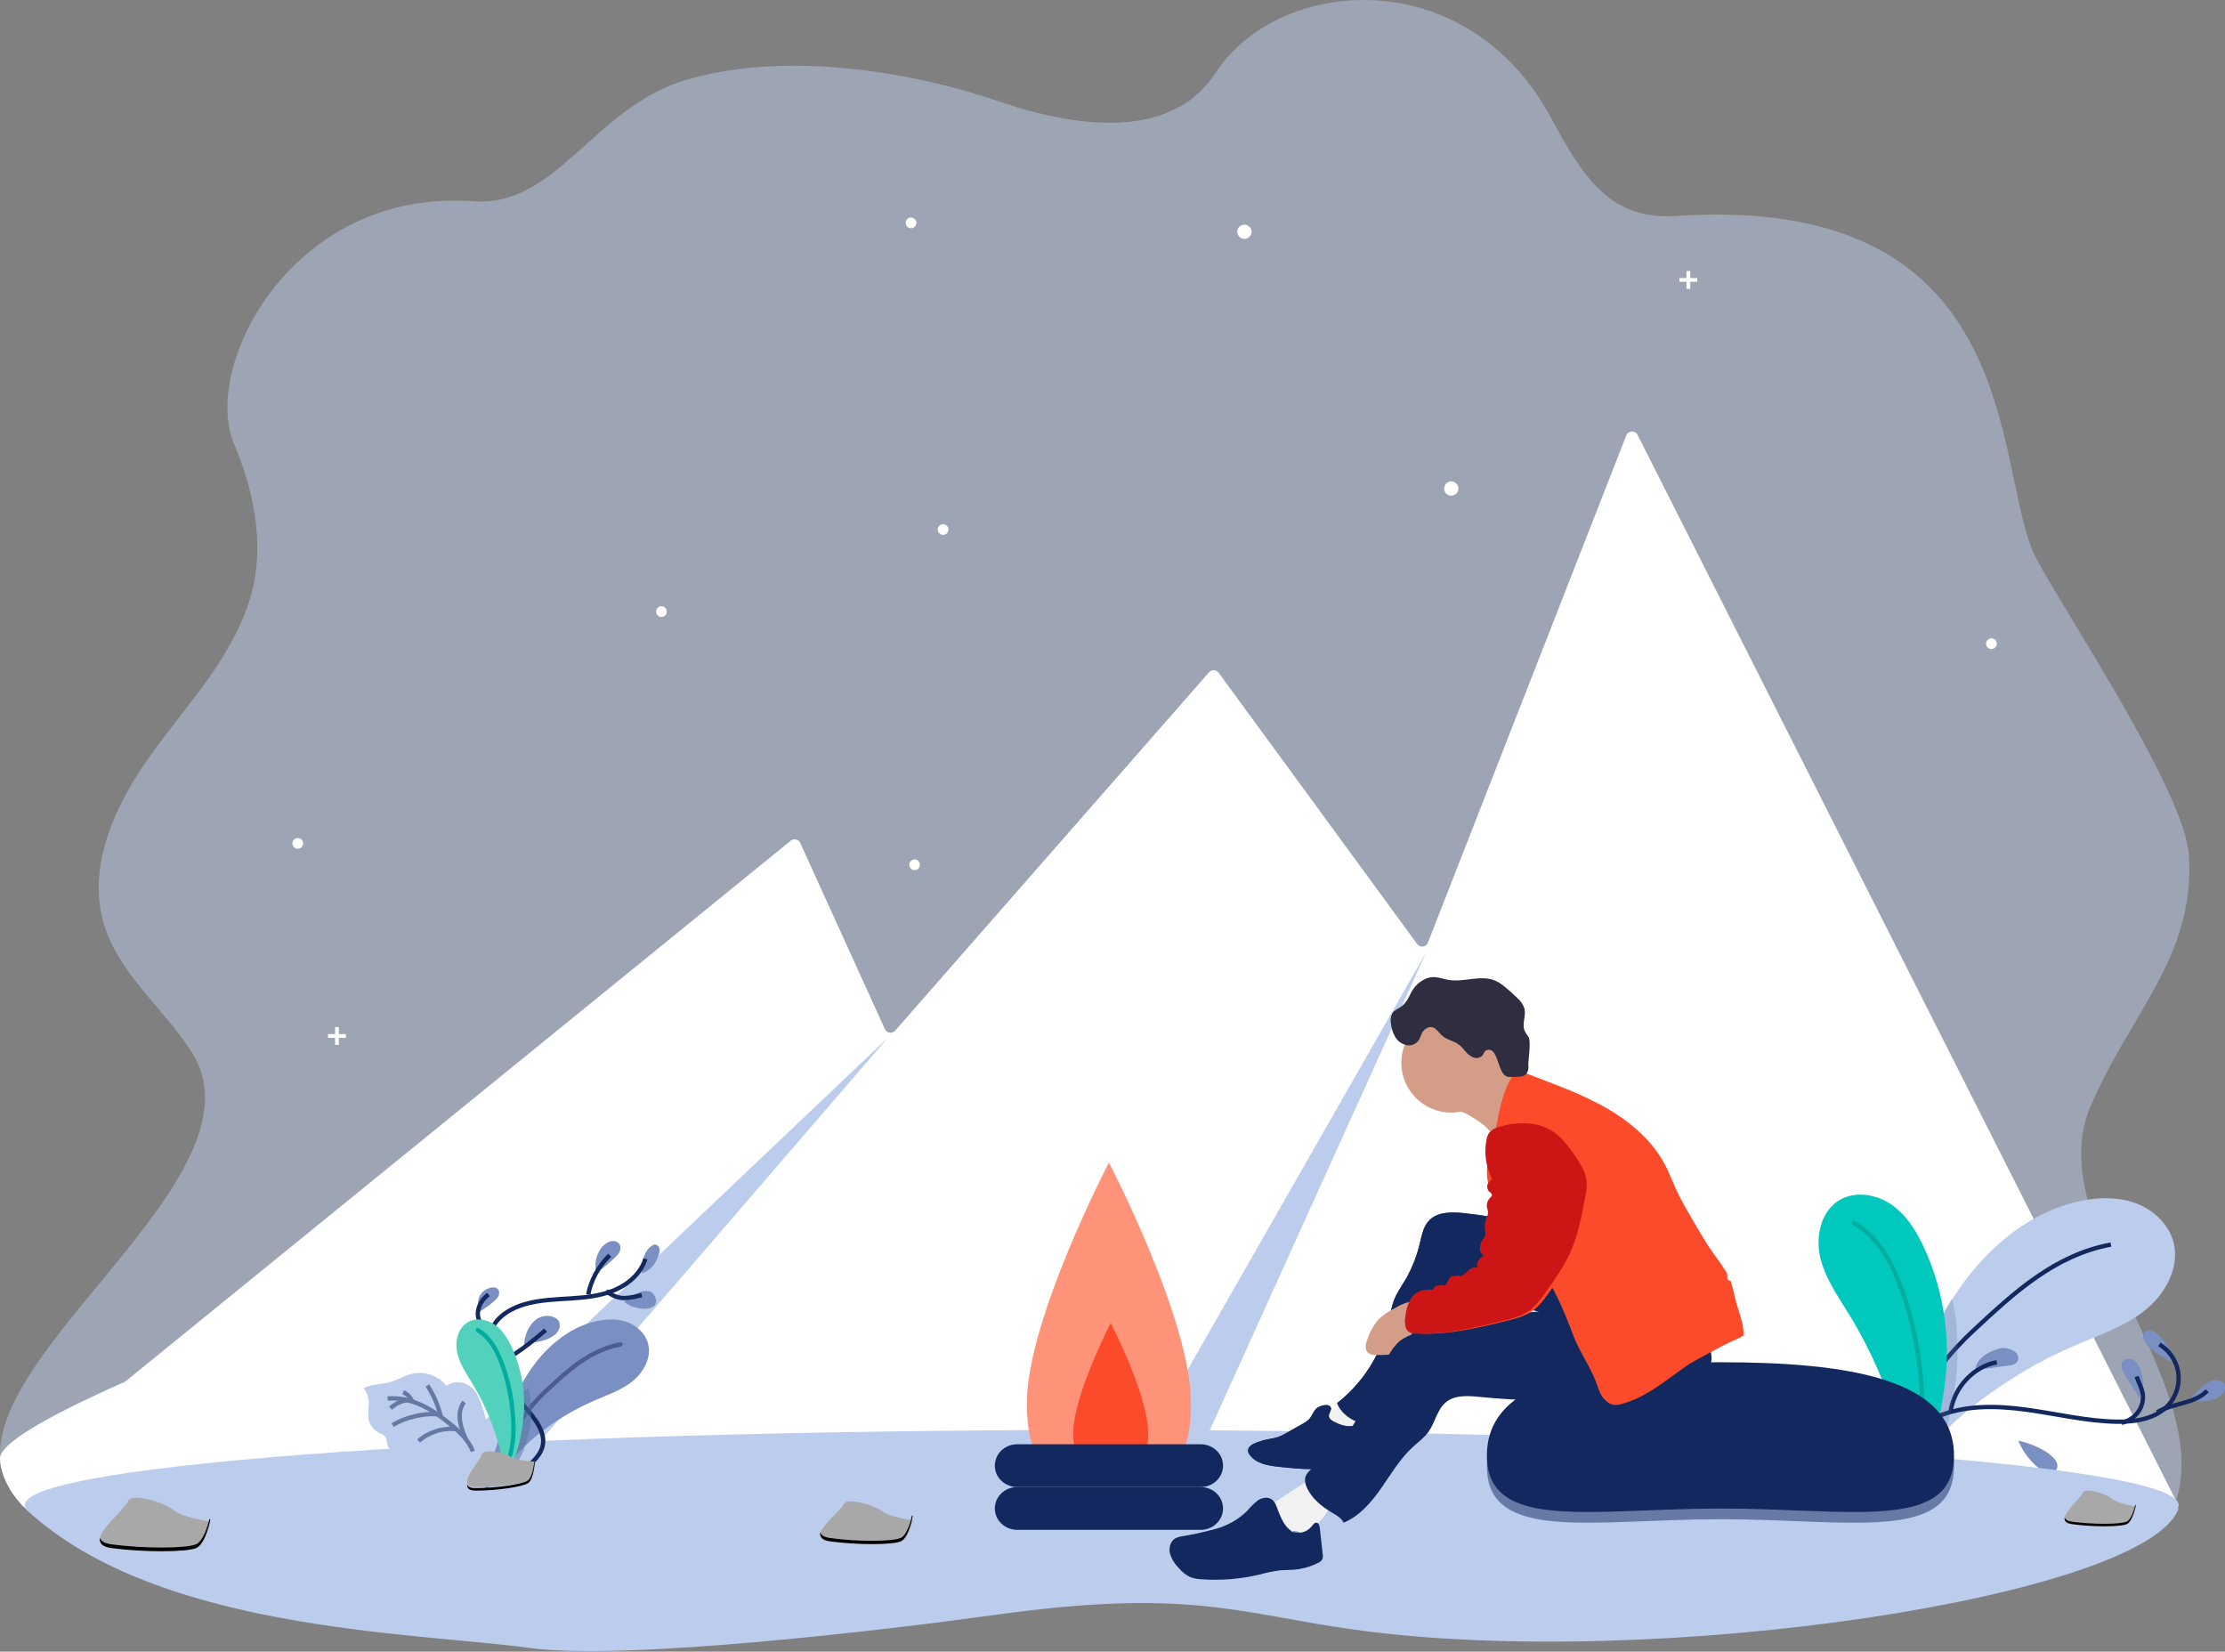
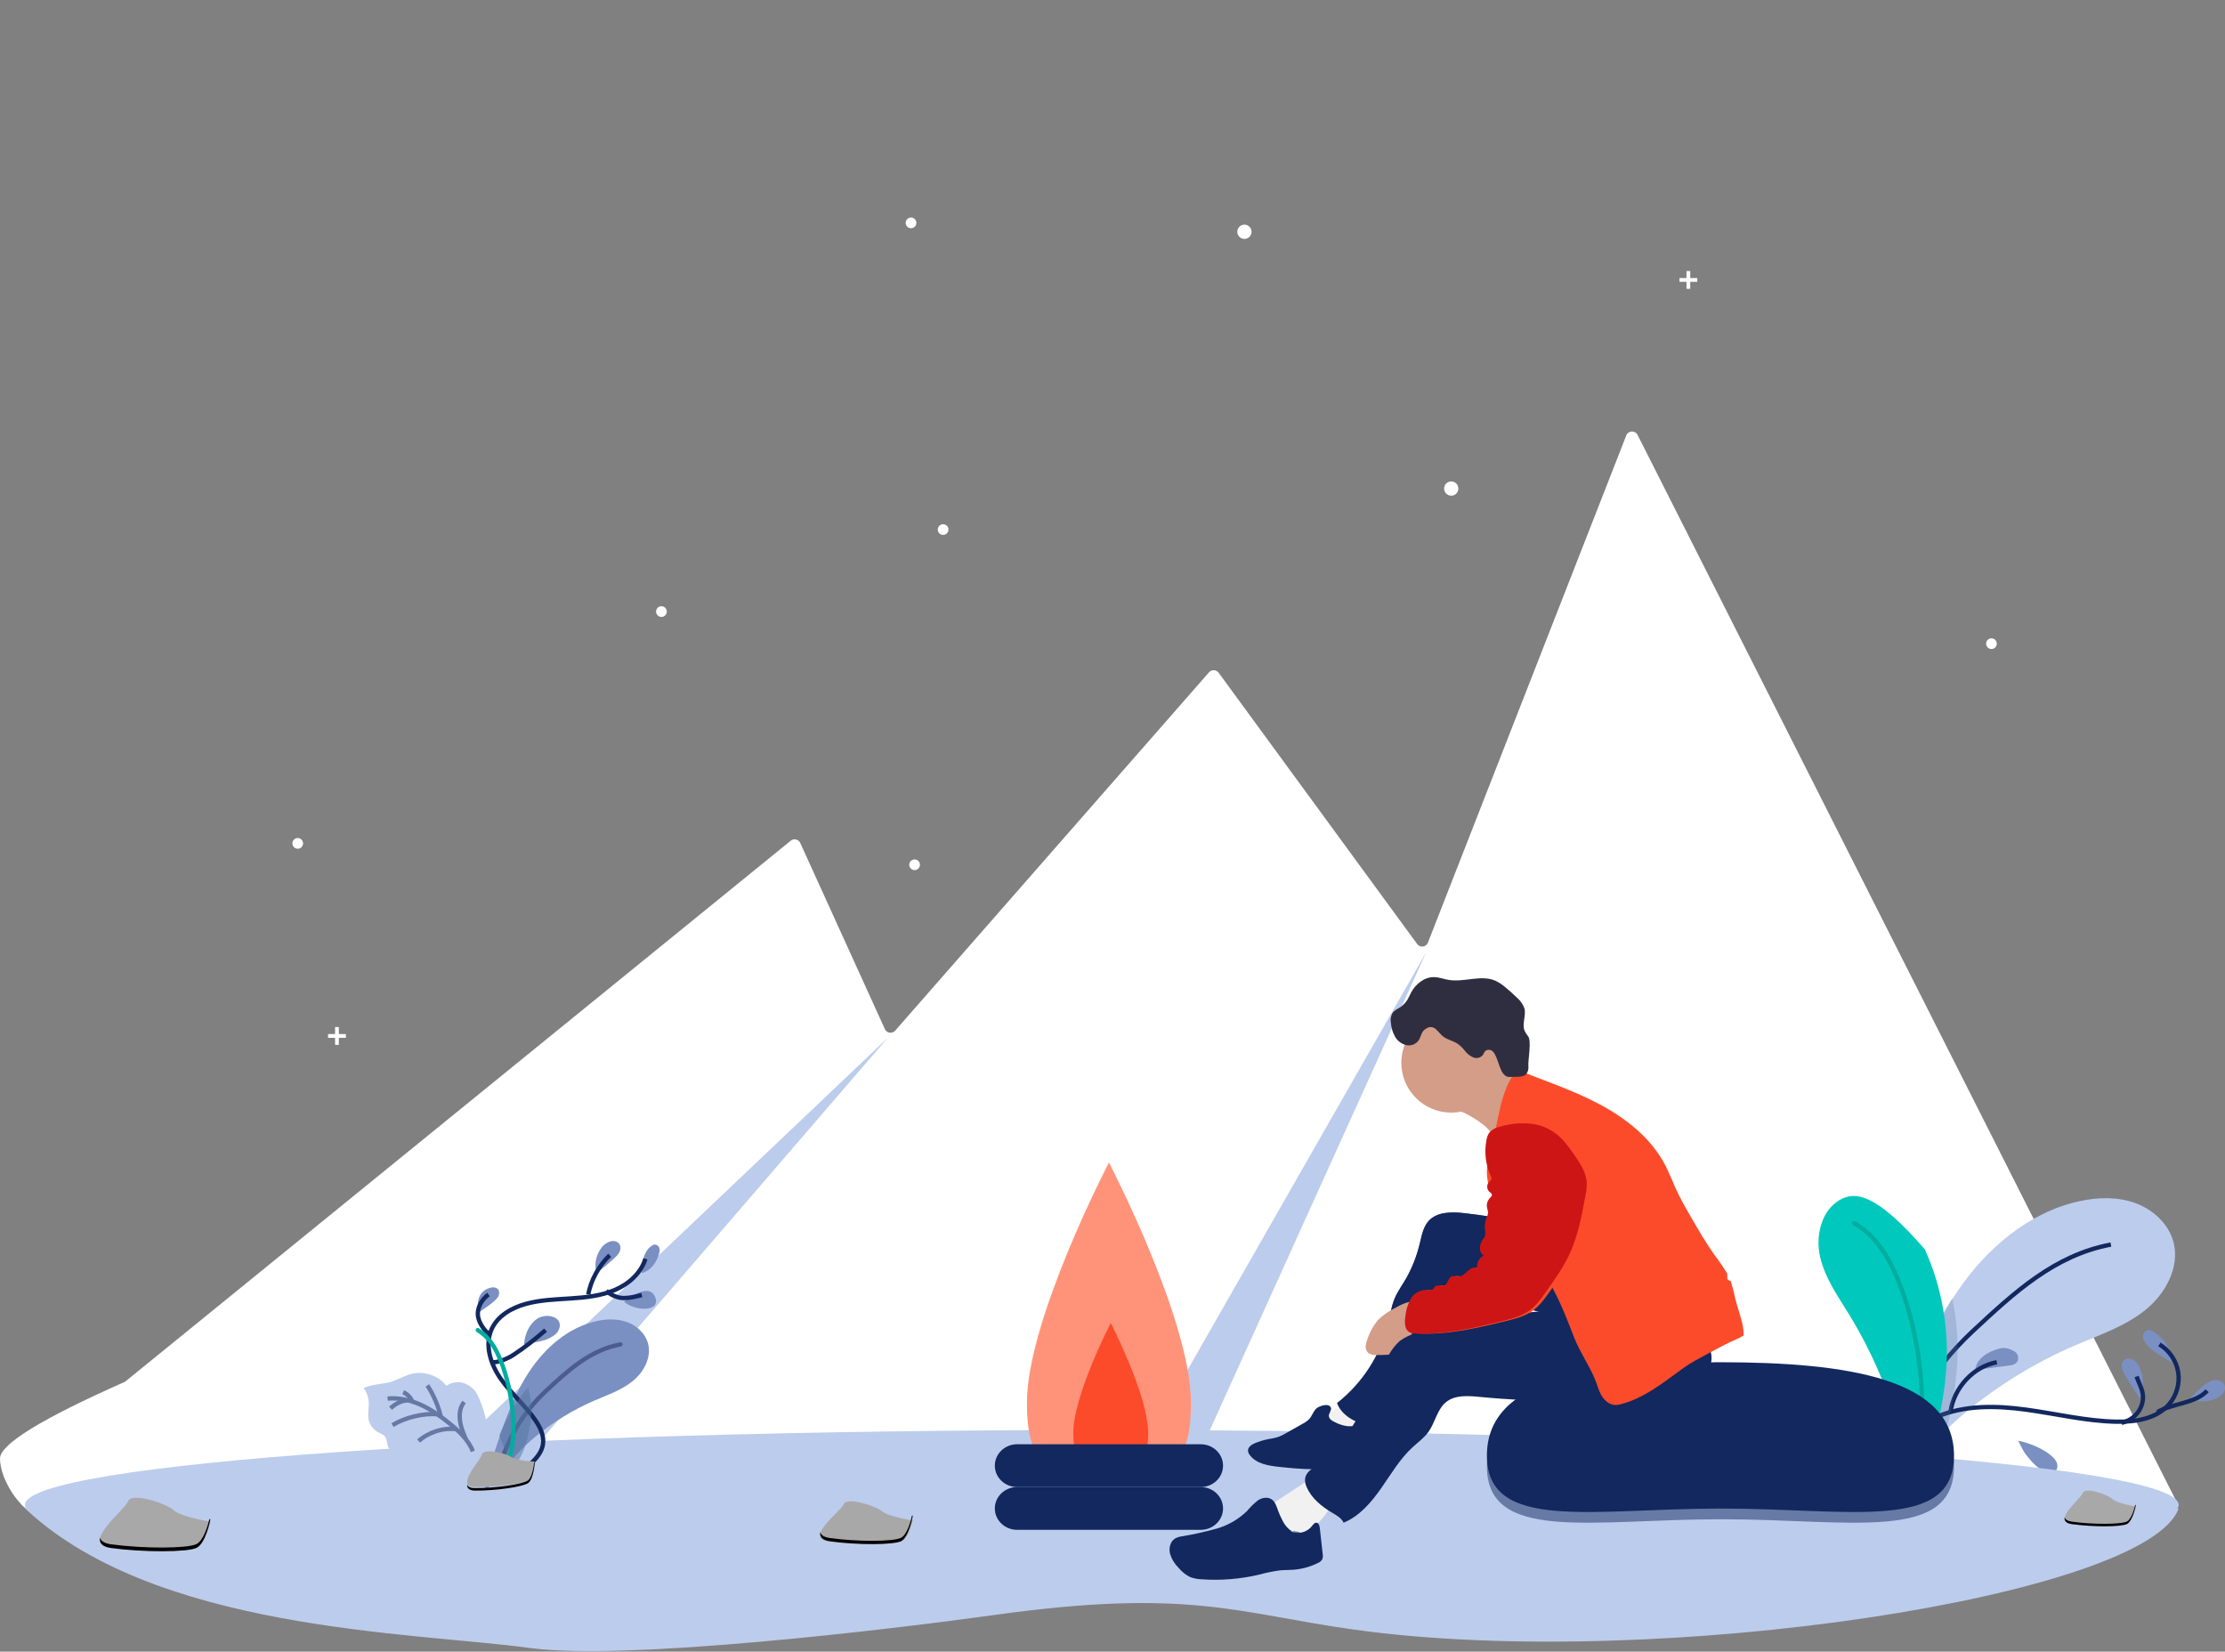
<svg xmlns="http://www.w3.org/2000/svg" width="516px" height="383px" viewBox="0 0 516 383" version="1.1">
  <rect x="0" y="0" width="516" height="383" fill="#808080" stroke="none" />
  <title>Group 170</title>
  <desc>Created with Sketch.</desc>
  <g id="Wireframes" stroke="none" stroke-width="1" fill="none" fill-rule="evenodd">
    <g id="UI---About-us" transform="translate(-824, -188)">
      <g id="Group-170" transform="translate(1082, 379.5) scale(-1, 1) translate(-1082, -379.5) translate(824, 188)">
        <path d="M511.038,348.962 C481.16,378.266 419.979,378.475 393.186,382.139 C370.841,385.195 309.313,377.828 285.388,374.496 C240.157,368.196 229.05,374.112 201.917,377.896 C131.905,387.661 17.961,370.113 10.75,349.788 L515.173,342.346 L511.038,348.962 Z" id="Fill-1" fill="#BCCCEC" />
-         <path d="M11.653,348.962 C1.71,321.443 42.618,284.112 31.385,257.083 C22.234,235.063 6.952,222.223 8.36,198.462 C9.237,183.67 36.768,142.661 43.74,129.54 C54.103,110.039 44.917,44.571 127.477,50.079 C142.711,51.095 149.084,40.734 156.242,27.417 C175.837,-9.042 219.478,-5.529 234.116,16.921 C244.485,32.823 266.845,29.552 284.932,23.328 C302.734,17.203 333.066,11.319 357.225,18.638 C378.326,25.032 386.984,48.097 406.22,46.678 C448.182,43.583 469.336,84.879 461.736,102.889 C456.775,114.644 454.312,127.794 458.346,139.889 C462.788,153.211 472.934,163.758 481.135,175.21 C489.335,186.663 495.941,200.979 491.864,214.415 C488.375,225.911 477.969,233.865 471.509,244.031 C451.449,275.602 537.728,322.94 510.711,348.962" id="Fill-3" fill-opacity="0.478" fill="#BCCCEC" />
        <path d="M516,338.212 C516,343.173 511.038,350.615 507.731,350.615 C504.423,350.615 506.756,351.116 506.077,351.442 C487.829,360.198 450.192,339.038 435.016,347.068 C429.901,349.771 404.806,353.188 399.332,355.071 C367.117,366.204 357.929,364.076 329.607,358.198 C309.742,354.071 289.799,359.585 269.528,358.658 C263.746,358.399 258.192,357.398 252.399,357.399 C243.466,357.411 224.805,357.548 215.875,358.198 C158.007,362.432 100.295,355.071 47.211,344.344 C46.761,344.253 10.541,349.598 10.748,349.193 L136.242,100.829 C136.807,99.739 138.4,99.822 138.847,100.966 L174.164,191.256 L184.852,218.59 C185.262,219.639 186.676,219.822 187.342,218.911 L217.878,177.187 L233.384,155.999 C233.925,155.261 235.015,155.213 235.619,155.902 L308.402,238.994 C309.087,239.775 310.354,239.59 310.784,238.645 L330.417,195.47 C330.804,194.618 331.897,194.363 332.625,194.954 L478.779,313.725 L487.011,320.41 C506.337,328.97 516,334.904 516,338.212 Z" id="Fill-5" fill="#FFFFFF" />
        <path d="M80.616,349.788 C77.196,345.881 74.039,341.906 70.716,338.077 C68.562,335.592 66.34,333.166 63.923,330.866 C62.725,329.717 61.488,328.606 60.182,327.524 C52.464,321.152 43.849,315.862 34.641,311.924 C29.086,309.547 23.22,307.589 18.504,303.799 C13.787,300.018 10.396,293.802 11.965,287.966 C13.105,283.756 16.681,280.483 20.784,278.982 C24.876,277.491 29.418,277.608 33.676,278.524 C45.564,281.087 55.494,289.632 62.247,299.736 C62.365,299.911 62.491,300.096 62.608,300.281 C67.558,307.833 71.018,316.232 74.029,324.787 C74.994,327.534 75.91,330.301 76.816,333.059 C78.18,337.18 82.37,345.706 80.616,349.788" id="Fill-7" fill="#BCCCEC" />
        <path d="M26.462,288.596 C39.547,291.069 48.81,299.655 58.516,308.696 C68.222,317.739 75.261,329.557 78.558,342.346" id="Stroke-9" stroke="#12285E" />
        <path d="M57.885,317.495 C57.331,317.739 52.275,316.891 50.394,316.695 C49.864,316.64 49.323,316.576 48.849,316.334 C48.376,316.093 47.979,315.636 47.963,315.108 C47.943,314.452 48.09,313.714 49.142,313.186 C50.974,312.266 51.915,312.543 53.273,313.007 C57.764,314.543 57.885,317.495 57.885,317.495" id="Fill-11" fill="#7A90C2" />
        <path d="M41.551,341.313 C40.805,341.585 39.879,341.657 39.307,341.098 C38.818,340.621 38.761,339.813 39.009,339.172 C39.258,338.53 39.754,338.025 40.268,337.576 C42.203,335.881 45.457,334.577 47.962,334.077 C47.962,334.077 46.914,336.349 46.15,337.316 C44.869,338.936 43.473,340.613 41.551,341.313 Z" id="Fill-13" fill="#7A90C2" />
        <path d="M23.286,318.736 C23.765,317.879 24.241,316.823 23.816,315.935 C23.39,315.045 22.193,314.839 21.355,315.287 C20.516,315.735 19.972,316.642 19.623,317.569 C18.15,321.496 19.836,324.154 19.836,324.154 C19.836,324.154 22.752,319.69 23.286,318.736" id="Fill-15" fill="#7A90C2" />
        <path d="M19.01,310.028 C19.051,309.622 18.962,309.178 18.655,308.897 C18.142,308.426 17.497,308.094 16.133,309.091 C11.815,312.246 12.435,315.885 12.435,315.885 C12.435,315.885 16.832,313.357 17.819,312.218 C18.376,311.575 18.924,310.86 19.01,310.028 Z" id="Fill-17" fill="#7A90C2" />
        <path d="M8.269,324.426 C6.434,325.146 4.174,325.192 2.368,324.406 C1.686,324.11 1.012,323.744 0.541,323.182 C0.071,322.619 -0.16,321.821 0.124,321.151 C0.469,320.333 1.489,319.935 2.394,320.034 C3.3,320.134 4.106,320.627 4.83,321.163 C5.796,321.877 8.269,324.426 8.269,324.426" id="Fill-19" fill="#7A90C2" />
        <path d="M78.554,344.827 C78.728,337.722 73.362,331.36 66.888,328.568 C60.414,325.775 53.072,325.933 46.095,326.885 C39.119,327.838 32.214,329.538 25.176,329.675 C20.762,329.762 15.901,329.009 12.99,325.657 C11.24,323.641 10.437,320.82 10.862,318.173 C11.286,315.527 12.93,313.106 15.221,311.75" id="Stroke-21" stroke="#12285E" />
        <path d="M4.135,322.5 C6.949,325.523 12.273,325.39 15.712,327.462" id="Stroke-23" stroke="#12285E" />
        <path d="M20.501,319.192 C20.074,320.465 19.378,321.671 19.118,322.978 C18.571,325.741 20.302,329.055 23.981,329.942" id="Stroke-25" stroke="#12285E" />
        <path d="M63.673,327.462 C62.887,321.78 58.342,316.884 52.923,315.885" id="Stroke-29" stroke="#12285E" />
        <path d="M71.364,342.346 C68.19,341.615 65.989,336.638 64.54,331.218 C63.12,325.952 62.415,320.253 62.196,317.625 C61.767,312.08 62.119,306.458 63.254,301 C68.095,308.46 71.478,316.759 74.423,325.211 C73.413,328.243 72.546,331.314 71.831,334.414 C71.526,335.733 71.288,337.032 71.183,338.342 C71.078,339.67 71.116,340.999 71.364,342.346 Z" id="Fill-31" fill-opacity="0.25" fill="#5275A0" />
-         <path d="M93.9,291.458 C92.792,296.309 89.825,300.499 87.213,304.75 C85.833,306.99 84.548,309.292 83.346,311.624 C79.501,319.086 76.564,327.011 74.631,335.165 C73.994,337.837 73.639,340.459 74.151,343.173 C67.693,341.718 65.122,323.595 64.684,318.208 C63.91,308.507 65.582,298.569 69.626,289.683 C71.392,285.782 73.67,281.953 77.181,279.456 C80.681,276.958 85.645,276.081 89.354,278.258 C91.591,279.569 93.022,281.746 93.723,284.224 C94.401,286.535 94.433,289.116 93.9,291.458" id="Fill-33" fill="#01C8BC" />
+         <path d="M93.9,291.458 C92.792,296.309 89.825,300.499 87.213,304.75 C85.833,306.99 84.548,309.292 83.346,311.624 C79.501,319.086 76.564,327.011 74.631,335.165 C73.994,337.837 73.639,340.459 74.151,343.173 C67.693,341.718 65.122,323.595 64.684,318.208 C63.91,308.507 65.582,298.569 69.626,289.683 C80.681,276.958 85.645,276.081 89.354,278.258 C91.591,279.569 93.022,281.746 93.723,284.224 C94.401,286.535 94.433,289.116 93.9,291.458" id="Fill-33" fill="#01C8BC" />
        <path d="M72.283,338.212 C68.186,328.193 70.675,306.987 77.249,293.659 C79.229,289.644 82.048,285.878 86,283.635" id="Stroke-35" stroke="#00AD9F" stroke-linecap="round" stroke-linejoin="round" />
        <path d="M267.923,365.5 C262.15,365.239 256.371,365.11 250.587,365.112 L185.231,220.788 L267.923,365.5 Z" id="Fill-37" fill="#BCCCEC" />
        <path d="M430.827,355.277 C425.695,357.991 420.359,360.303 414.869,362.192 L310.096,240.635 L430.827,355.277 Z" id="Fill-39" fill="#BCCCEC" />
        <path d="M227.404,52.096 C228.317,52.096 229.058,52.837 229.058,53.75 C229.058,54.663 228.317,55.404 227.404,55.404 C226.49,55.404 225.75,54.663 225.75,53.75 C225.75,52.837 226.49,52.096 227.404,52.096" id="Fill-41" fill="#FFFFFF" />
        <path d="M179.442,111.635 C180.356,111.635 181.096,112.375 181.096,113.288 C181.096,114.202 180.356,114.942 179.442,114.942 C178.529,114.942 177.788,114.202 177.788,113.288 C177.788,112.375 178.529,111.635 179.442,111.635" id="Fill-43" fill="#FFFFFF" />
        <path d="M297.279,121.558 C297.964,121.558 298.519,122.113 298.519,122.798 C298.519,123.483 297.964,124.038 297.279,124.038 C296.594,124.038 296.038,123.483 296.038,122.798 C296.038,122.113 296.594,121.558 297.279,121.558" id="Fill-45" fill="#FFFFFF" />
        <path d="M54.163,148.019 C54.848,148.019 55.404,148.574 55.404,149.26 C55.404,149.944 54.848,150.5 54.163,150.5 C53.479,150.5 52.923,149.944 52.923,149.26 C52.923,148.574 53.479,148.019 54.163,148.019" id="Fill-47" fill="#FFFFFF" />
        <path d="M304.721,50.442 C305.406,50.442 305.962,50.997 305.962,51.683 C305.962,52.367 305.406,52.923 304.721,52.923 C304.036,52.923 303.481,52.367 303.481,51.683 C303.481,50.997 304.036,50.442 304.721,50.442" id="Fill-49" fill="#FFFFFF" />
        <path d="M362.606,140.577 C363.29,140.577 363.846,141.133 363.846,141.817 C363.846,142.502 363.29,143.058 362.606,143.058 C361.921,143.058 361.365,142.502 361.365,141.817 C361.365,141.133 361.921,140.577 362.606,140.577" id="Fill-51" fill="#FFFFFF" />
        <path d="M303.894,199.288 C304.579,199.288 305.135,199.844 305.135,200.529 C305.135,201.214 304.579,201.769 303.894,201.769 C303.21,201.769 302.654,201.214 302.654,200.529 C302.654,199.844 303.21,199.288 303.894,199.288" id="Fill-51-Copy" fill="#FFFFFF" />
        <path d="M446.952,194.327 C447.637,194.327 448.192,194.883 448.192,195.567 C448.192,196.252 447.637,196.808 446.952,196.808 C446.267,196.808 445.712,196.252 445.712,195.567 C445.712,194.883 446.267,194.327 446.952,194.327" id="Fill-53" fill="#FFFFFF" />
        <polygon id="Fill-55" fill="#FFFFFF" points="126.519 64.476 124.889 64.476 124.889 62.846 124.015 62.846 124.015 64.476 122.385 64.476 122.385 65.351 124.015 65.351 124.015 66.981 124.889 66.981 124.889 65.351 126.519 65.351" />
        <polygon id="Fill-57" fill="#FFFFFF" points="439.923 239.785 438.293 239.785 438.293 238.154 437.419 238.154 437.419 239.785 435.788 239.785 435.788 240.659 437.419 240.659 437.419 242.288 438.293 242.288 438.293 240.659 439.923 240.659" />
        <path d="M260.481,331.596 C398.404,331.596 510.212,339.371 510.212,348.962 C510.212,358.552 398.404,366.327 260.481,366.327 C122.559,366.327 10.75,358.552 10.75,348.962 C10.75,339.371 122.559,331.596 260.481,331.596 L507.731,348.135" id="Fill-59" fill="#BCCCEC" />
        <path d="M277.846,325.272 C277.846,344.497 269.331,339.196 258.827,339.196 C248.323,339.196 239.808,344.497 239.808,325.272 C239.808,306.047 258.827,269.577 258.827,269.577 C258.827,269.577 277.846,306.047 277.846,325.272" id="Fill-61" fill="#FF9379" />
        <path d="M267.096,332.343 C267.096,341.163 263.209,338.731 258.413,338.731 C253.618,338.731 249.731,341.163 249.731,332.343 C249.731,323.522 258.413,306.788 258.413,306.788 C258.413,306.788 267.096,323.522 267.096,332.343" id="Fill-63" fill="#FC4B2A" />
        <path d="M237.543,344.827 L280.111,344.827 C282.971,344.827 285.288,347.048 285.288,349.788 C285.288,352.529 282.971,354.75 280.111,354.75 L237.543,354.75 C234.683,354.75 232.365,352.529 232.365,349.788 C232.365,347.048 234.683,344.827 237.543,344.827" id="Fill-65" fill="#12285E" />
        <path d="M237.543,334.904 L280.111,334.904 C282.971,334.904 285.288,337.125 285.288,339.865 C285.288,342.606 282.971,344.827 280.111,344.827 L237.543,344.827 C234.683,344.827 232.365,342.606 232.365,339.865 C232.365,337.125 234.683,334.904 237.543,334.904" id="Fill-67" fill="#12285E" />
        <path d="M64.5,337.387 C64.5,337.387 70.723,337.199 72.598,335.884 C74.473,334.57 82.17,332.999 82.634,335.108 C83.1,337.217 91.986,345.596 84.961,345.652 C77.936,345.708 68.638,344.574 66.766,343.452 C64.894,342.329 64.5,337.387 64.5,337.387" id="Fill-69" fill="#A8A8A8" />
        <path d="M85.088,344.092 C78.062,344.147 68.763,343.014 66.891,341.893 C65.466,341.038 64.897,337.972 64.707,336.558 C64.576,336.563 64.5,336.565 64.5,336.565 C64.5,336.565 64.894,341.505 66.766,342.626 C68.637,343.749 77.937,344.881 84.962,344.825 C86.99,344.809 87.691,344.1 87.652,343.048 C87.371,343.683 86.597,344.08 85.088,344.092" id="Fill-71" fill="#000000" />
        <path d="M467.212,352.838 C467.212,352.838 473.84,351.853 475.673,350.222 C477.505,348.592 485.529,345.956 486.303,348.133 C487.077,350.31 497.678,358.072 490.174,359.018 C482.669,359.963 472.579,359.934 470.43,358.981 C468.282,358.026 467.212,352.838 467.212,352.838" id="Fill-73" fill="#A8A8A8" />
        <path d="M490.213,358.108 C482.709,359.127 472.617,359.096 470.468,358.069 C468.831,357.286 467.822,353.86 467.433,352.269 C467.293,352.294 467.212,352.307 467.212,352.307 C467.212,352.307 468.282,357.896 470.43,358.924 C472.579,359.952 482.67,359.982 490.175,358.964 C492.341,358.67 492.997,357.764 492.818,356.567 C492.6,357.331 491.825,357.89 490.213,358.108" id="Fill-75" fill="#000000" />
        <path d="M304.308,352.559 C304.308,352.559 309.867,351.77 311.404,350.466 C312.941,349.161 319.671,347.054 320.32,348.795 C320.969,350.537 329.86,356.746 323.566,357.502 C317.272,358.259 308.809,358.236 307.007,357.473 C305.205,356.71 304.308,352.559 304.308,352.559" id="Fill-77" fill="#A8A8A8" />
        <path d="M323.599,356.633 C317.305,357.538 308.841,357.51 307.039,356.597 C305.666,355.902 304.819,352.856 304.493,351.442 C304.376,351.464 304.308,351.476 304.308,351.476 C304.308,351.476 305.205,356.444 307.007,357.358 C308.81,358.271 317.273,358.298 323.567,357.393 C325.384,357.132 325.934,356.326 325.784,355.263 C325.601,355.942 324.952,356.439 323.599,356.633" id="Fill-79" fill="#000000" />
        <path d="M20.673,349.341 C20.673,349.341 24.949,348.684 26.132,347.597 C27.314,346.51 32.491,344.753 32.99,346.204 C33.489,347.656 40.329,352.83 35.487,353.461 C30.646,354.091 24.136,354.072 22.75,353.435 C21.364,352.799 20.673,349.341 20.673,349.341" id="Fill-81" fill="#A8A8A8" />
        <path d="M35.513,352.855 C30.67,353.533 24.16,353.513 22.774,352.828 C21.718,352.306 21.066,350.022 20.815,348.962 C20.725,348.977 20.673,348.986 20.673,348.986 C20.673,348.986 21.363,352.713 22.749,353.398 C24.135,354.083 30.646,354.104 35.489,353.425 C36.886,353.229 37.309,352.625 37.193,351.827 C37.053,352.336 36.553,352.709 35.513,352.855" id="Fill-83" fill="#000000" />
        <path d="M171.173,340.013 C171.173,357.793 146.742,352.293 116.828,352.293 C86.915,352.293 62.846,357.793 62.846,340.013 C62.846,322.233 87.274,318.365 117.188,318.365 C147.101,318.365 171.173,322.233 171.173,340.013" id="Fill-85" fill-opacity="0.5" fill="#12285E" />
        <path d="M171.173,337.532 C171.173,355.312 146.742,349.812 116.828,349.812 C86.915,349.812 62.846,355.312 62.846,337.532 C62.846,319.752 87.274,315.885 117.188,315.885 C147.101,315.885 171.173,319.752 171.173,337.532" id="Fill-87" fill="#12285E" />
        <path d="M176.249,258.136 C174.782,258.877 173.388,259.749 172.084,260.743 C170.774,261.744 169.772,263.085 169.188,264.615 C168.454,262.919 167.855,261.169 167.395,259.381 C166.361,256.172 165.137,253.025 163.731,249.958 C166.04,249.089 168.041,247.573 169.49,245.596 C172.322,248.382 175.235,251.287 176.644,254.98 C176.887,255.618 177.593,256.295 177.757,256.866 C177.989,257.672 176.868,257.8 176.249,258.136" id="Fill-89" fill="#D39D88" />
        <path d="M202.025,325.148 C205.099,326.02 207.965,327.4 210.477,329.215 C210.666,329.322 210.804,329.489 210.861,329.683 C210.925,330.121 210.275,330.3 209.804,330.422 C208.416,330.781 207.53,331.953 206.508,332.87 C205.486,333.788 203.845,334.508 202.653,333.775 C202.34,333.56 202.066,333.301 201.843,333.008 L196.808,327.097 C198.515,326.238 200.31,325.53 202.168,324.981" id="Fill-91" fill="#F1F1F1" />
-         <path d="M210.794,326.676 C211.462,327.375 211.753,328.381 212.409,329.093 C212.85,329.525 213.354,329.883 213.903,330.156 L217.767,332.336 C218.361,332.696 218.986,332.998 219.634,333.24 C220.362,333.448 221.103,333.607 221.851,333.715 C222.922,333.921 223.97,334.237 224.978,334.66 C225.736,334.978 226.58,335.528 226.577,336.367 C226.546,336.776 226.383,337.164 226.114,337.469 C224.59,339.436 221.893,339.872 219.456,340.136 C214.182,340.708 208.784,341.136 203.628,339.862 C202.622,339.672 201.67,339.25 200.846,338.627 C199.29,337.306 198.98,334.898 199.561,332.915 C199.725,332.154 200.165,331.485 200.79,331.041 C201.607,330.562 202.624,330.785 203.563,330.71 C204.561,330.571 205.528,330.255 206.421,329.777 C207.011,329.504 207.69,329.153 207.817,328.434 C207.934,327.768 207.169,327.099 207.33,326.504 C207.687,325.183 210.178,326.032 210.794,326.676" id="Fill-93" fill="#575A89" />
        <path d="M210.794,326.676 C211.462,327.375 211.753,328.381 212.409,329.093 C212.85,329.525 213.354,329.883 213.903,330.156 L217.767,332.336 C218.361,332.696 218.986,332.998 219.634,333.24 C220.362,333.448 221.103,333.607 221.851,333.715 C222.922,333.921 223.97,334.237 224.978,334.66 C225.736,334.978 226.58,335.528 226.577,336.367 C226.546,336.776 226.383,337.164 226.114,337.469 C224.59,339.436 221.893,339.872 219.456,340.136 C214.182,340.708 208.784,341.136 203.628,339.862 C202.622,339.672 201.67,339.25 200.846,338.627 C199.29,337.306 198.98,334.898 199.561,332.915 C199.725,332.154 200.165,331.485 200.79,331.041 C201.607,330.562 202.624,330.785 203.563,330.71 C204.561,330.571 205.528,330.255 206.421,329.777 C207.011,329.504 207.69,329.153 207.817,328.434 C207.934,327.768 207.169,327.099 207.33,326.504 C207.687,325.183 210.178,326.032 210.794,326.676" id="Fill-95" fill="#12285E" />
        <path d="M219.572,347.822 C220.104,348.177 220.635,348.534 221.165,348.891 C221.654,349.155 222.056,349.558 222.324,350.051 C222.669,350.875 222.202,351.809 221.682,352.534 C220.123,354.7 217.994,356.375 215.541,357.369 C214.69,357.729 213.791,357.955 212.874,358.045 C212.664,358.077 212.449,358.049 212.254,357.965 C211.768,357.705 211.838,356.999 211.832,356.441 C211.815,354.822 210.612,353.507 209.529,352.318 C208.448,351.129 207.345,349.665 207.593,348.065 C207.818,347.123 208.293,346.262 208.966,345.576 C209.565,344.812 210.268,344.138 211.054,343.575 C212.179,342.827 212.576,343.23 213.635,343.915 C215.623,345.203 217.603,346.505 219.572,347.822" id="Fill-97" fill="#F1F1F1" />
        <path d="M214.471,355.25 C215.352,355.48 216.286,355.263 216.986,354.666 C217.672,354.071 218.228,353.333 218.619,352.502 C219.008,351.762 219.345,350.996 219.63,350.208 C219.964,349.284 220.273,348.264 221.06,347.705 C222.014,347.026 223.356,347.291 224.326,347.946 C225.239,348.681 226.078,349.509 226.83,350.419 C228.843,352.354 231.283,353.753 233.94,354.496 C236.585,355.232 239.267,355.823 241.973,356.266 C242.514,356.34 243.037,356.514 243.519,356.778 C244.606,357.463 244.97,358.989 244.667,360.265 C244.283,361.523 243.594,362.661 242.665,363.569 C241.934,364.463 241.027,365.187 240.005,365.693 C239.14,366.018 238.23,366.195 237.309,366.218 C232.853,366.531 228.375,366.169 224.02,365.146 C222.42,364.698 220.793,364.363 219.148,364.143 C218.146,364.052 217.137,364.081 216.133,364.011 C214.137,363.87 212.185,363.339 210.382,362.447 C209.943,362.282 209.572,361.965 209.334,361.55 C209.204,361.169 209.177,360.759 209.256,360.363 L209.922,354.355 C209.98,353.832 210.148,353.181 210.653,353.1 C211.133,353.023 211.483,353.529 211.784,353.922 C212.989,355.41 215.02,355.867 216.717,355.034" id="Fill-99" fill="#12285E" />
        <path d="M176.352,281.321 C179.278,280.996 182.671,280.941 184.65,283.092 C185.863,284.411 186.232,286.258 186.652,287.99 C187.308,290.898 188.375,293.701 189.822,296.317 C190.753,297.938 191.881,299.458 192.595,301.182 C193.326,302.949 193.596,304.862 194.024,306.723 C195.739,314.079 199.926,320.646 205.904,325.359 C204.849,328.189 201.795,329.807 198.826,330.53 C197.531,331.073 196.027,330.668 195.189,329.553 C193.8,328.074 192.506,326.511 191.314,324.873 C187.034,319.235 182.688,313.48 180.357,306.823 C179.539,304.488 178.721,301.761 176.418,300.785 C175.106,300.229 173.605,300.402 172.195,300.638 C169.047,301.165 165.949,301.949 162.932,302.984 C159.716,304.087 156.033,305.445 153.09,303.756 C151.328,302.747 150.28,300.806 149.894,298.834 C149.602,296.842 149.6,294.82 149.885,292.827 C149.905,291.926 150.125,291.039 150.528,290.23 C150.935,289.625 151.458,289.104 152.067,288.695 C154.695,286.726 157.619,285.172 160.732,284.091 C163.706,283.057 166.902,282.707 170.005,282.196 C172.113,281.849 174.228,281.557 176.352,281.321" id="Fill-101" fill="#575A89" />
        <path d="M176.352,281.321 C179.278,280.996 182.671,280.941 184.65,283.092 C185.863,284.411 186.232,286.258 186.652,287.99 C187.308,290.898 188.375,293.701 189.822,296.317 C190.753,297.938 191.881,299.458 192.595,301.182 C193.326,302.949 193.596,304.862 194.024,306.723 C195.739,314.079 199.926,320.646 205.904,325.359 C204.849,328.189 201.795,329.807 198.826,330.53 C197.531,331.073 196.027,330.668 195.189,329.553 C193.8,328.074 192.506,326.511 191.314,324.873 C187.034,319.235 182.688,313.48 180.357,306.823 C179.539,304.488 178.721,301.761 176.418,300.785 C175.106,300.229 173.605,300.402 172.195,300.638 C169.047,301.165 165.949,301.949 162.932,302.984 C159.716,304.087 156.033,305.445 153.09,303.756 C151.328,302.747 150.28,300.806 149.894,298.834 C149.602,296.842 149.6,294.82 149.885,292.827 C149.905,291.926 150.125,291.039 150.528,290.23 C150.935,289.625 151.458,289.104 152.067,288.695 C154.695,286.726 157.619,285.172 160.732,284.091 C163.706,283.057 166.902,282.707 170.005,282.196 C172.113,281.849 174.228,281.557 176.352,281.321" id="Fill-103" fill="#12285E" />
        <path d="M192.604,303.374 C193.965,304.051 195.216,304.927 196.313,305.971 C197.445,307.287 198.305,308.808 198.845,310.45 C199.086,310.997 199.234,311.581 199.283,312.176 C199.328,312.779 199.088,313.371 198.634,313.778 C198.09,314.122 197.445,314.277 196.802,314.219 C195.951,314.226 195.1,314.204 194.25,314.153 C193.733,314.149 193.221,314.054 192.738,313.871 C192.296,313.649 191.898,313.351 191.561,312.992 C190.065,311.622 188.84,309.991 187.946,308.18 C187.331,306.841 186.316,303.753 187.286,302.359 C188.285,300.923 191.548,302.783 192.604,303.374" id="Fill-105" fill="#D39D88" />
        <path d="M151.332,302.654 C155.654,304.031 160.255,304.189 164.774,304.609 C172.375,305.316 179.884,306.793 187.184,309.016 C188.708,309.386 190.144,310.051 191.409,310.975 C192.386,311.873 193.213,312.92 193.86,314.076 C195.048,315.877 196.123,317.748 197.08,319.679 C197.901,321.425 198.527,323.254 199.291,325.025 C201.857,330.955 205.915,336.126 211.073,340.041 C212.015,340.755 213.065,341.531 213.308,342.685 C213.416,343.427 213.294,344.185 212.959,344.857 C211.844,347.439 209.531,349.318 207.104,350.755 C206.06,351.374 204.913,352.001 204.399,353.096 C200.71,351.581 197.968,348.35 195.685,345.093 C193.403,341.835 191.378,338.335 188.452,335.633 C187.164,334.444 185.7,333.407 184.686,331.978 C183.139,329.796 182.721,326.812 180.638,325.128 C178.541,323.431 175.532,323.663 172.842,323.925 C159.065,325.267 145.183,325.117 131.438,323.479 C128.58,323.138 125.645,322.704 123.17,321.243 C120.695,319.782 118.768,317.041 119.118,314.199 C119.446,311.539 121.673,309.43 124.156,308.388 C126.638,307.347 129.382,307.16 132.058,306.86 C138.628,306.223 145.097,304.81 151.332,302.654" id="Fill-107" fill="#12285E" />
        <path d="M111.761,307.892 C112.103,305.633 112.99,303.493 113.546,301.276 C113.824,299.881 114.178,298.501 114.603,297.143 C114.617,297.105 114.633,297.067 114.648,297.029 C114.934,297.005 115.194,296.857 115.36,296.625 C115.436,296.427 115.457,296.213 115.421,296.004 C115.41,295.783 115.416,295.561 115.441,295.341 C116.35,293.831 117.345,292.371 118.419,290.97 C120.304,288.327 121.936,285.518 123.565,282.714 C124.9,280.415 126.238,278.112 127.344,275.697 C128.173,273.885 128.87,272.013 129.787,270.244 C133.05,263.945 138.914,259.307 145.222,255.973 C151.271,252.775 157.813,250.619 164.174,248.077 C164.337,248.235 164.486,248.409 164.617,248.595 C168.055,253.245 168.425,259.358 169.84,264.947 C170.41,267.204 171.174,269.453 171.173,271.78 C171.171,275.214 169.513,278.409 167.865,281.431 C166.392,284.319 164.653,287.067 162.67,289.639 C161.696,290.831 160.625,291.942 159.646,293.13 C155.636,297.997 153.32,303.982 151.069,309.854 C149.766,313.255 147.636,316.27 146.204,319.619 C145.653,320.906 145.335,322.293 144.643,323.511 C143.952,324.73 142.749,325.802 141.337,325.808 C140.924,325.797 140.513,325.733 140.117,325.618 C135.007,324.317 130.727,320.97 126.48,317.87 C125.722,317.317 124.96,316.768 124.164,316.269 C123.362,315.765 122.527,315.313 121.693,314.861 C121.061,314.518 120.43,314.175 119.798,313.832 C117.727,312.709 115.654,311.584 113.496,310.635 C112.848,310.376 112.225,310.06 111.635,309.688 C111.629,309.087 111.671,308.487 111.761,307.892" id="Fill-109" fill="#FC4B2A" />
        <path d="M179.443,234.846 C185.836,234.846 191.019,240.03 191.019,246.423 C191.019,252.817 185.836,258 179.443,258 C173.049,258 167.865,252.817 167.865,246.423 C167.865,240.03 173.049,234.846 179.443,234.846" id="Fill-111" fill="#D39D88" />
        <path d="M186.86,241.027 C187.44,242.033 188.592,242.571 189.742,242.373 C190.871,242.147 191.85,241.454 192.432,240.466 C193.001,239.484 193.341,238.388 193.429,237.258 C193.613,236.382 193.437,235.469 192.941,234.722 C192.505,234.302 192.003,233.953 191.457,233.69 C190.703,233.222 190.07,232.586 189.608,231.83 C189.28,231.293 189.045,230.705 188.751,230.148 C187.686,228.139 185.615,226.505 183.331,226.579 C182.233,226.616 181.188,227.03 180.107,227.218 C176.478,227.85 172.534,225.943 169.168,227.43 C168.34,227.831 167.57,228.341 166.88,228.947 C165.932,229.724 165.021,230.542 164.147,231.402 C163.388,232.045 162.813,232.875 162.481,233.81 C162.024,235.517 163.111,237.424 162.419,239.05 C162.183,239.516 161.9,239.957 161.576,240.367 C160.812,241.48 161.642,245.825 161.558,247.169 C161.46,247.828 161.628,248.498 162.026,249.033 C162.578,249.644 163.506,249.698 164.333,249.707 L165.852,249.726 C166.08,249.742 166.308,249.718 166.527,249.657 C166.825,249.525 167.087,249.324 167.291,249.071 C168.555,247.748 168.829,243.421 170.665,243.436 C170.944,243.421 171.22,243.492 171.457,243.64 C171.789,243.883 171.887,244.327 172.123,244.664 C172.676,245.313 173.592,245.525 174.377,245.187 C175.136,244.839 175.795,244.31 176.297,243.646 C176.797,242.984 177.403,242.408 178.092,241.942 C179.07,241.375 180.175,241.128 181.128,240.488 C181.923,239.952 182.376,239.175 183.09,238.584 C183.677,238.08 184.531,238.033 185.171,238.468 C186.297,239.051 186.347,240.009 186.86,241.027" id="Fill-113" fill="#2F2E41" />
        <path d="M159.394,260.666 C162.123,260.278 164.904,260.502 167.536,261.322 C168.414,261.523 169.208,261.996 169.805,262.673 C170.145,263.186 170.365,263.768 170.452,264.377 C170.988,267.18 170.644,270.081 169.466,272.679 C169.296,272.941 169.246,273.265 169.33,273.566 C169.449,273.747 169.604,273.901 169.785,274.018 C170.425,274.636 170.445,275.658 169.829,276.3 C169.785,276.346 169.738,276.39 169.687,276.431 C169.47,276.591 169.184,276.73 169.141,276.997 C169.094,277.288 169.368,277.517 169.58,277.72 C170.212,278.341 170.485,279.243 170.304,280.111 C170.19,280.456 170.111,280.811 170.07,281.171 C170.113,281.612 170.243,282.04 170.451,282.431 C170.806,283.314 170.927,284.273 170.803,285.217 C170.69,285.663 170.679,286.129 170.771,286.579 C170.899,286.877 171.073,287.153 171.287,287.397 C172.127,288.534 172.311,290.434 171.093,291.147 C172.162,291.696 172.764,292.866 172.594,294.059 C173.322,293.669 174.204,294.168 174.809,294.729 C175.416,295.29 176.035,295.976 176.858,296.018 C177.433,296.047 178.038,295.747 178.562,295.985 C179.359,296.345 179.332,297.641 180.115,298.029 C180.803,298.37 181.76,297.814 182.345,298.311 C182.549,298.484 182.653,298.751 182.85,298.931 C183.294,299.34 183.989,299.166 184.592,299.142 C186.045,299.183 187.367,299.993 188.068,301.272 C188.741,302.536 189.147,303.926 189.26,305.355 C189.414,306.132 189.399,306.932 189.215,307.703 C189.014,308.486 188.365,309.072 187.567,309.192 C180.396,309.658 173.32,307.933 166.338,306.228 C164.287,305.727 162.201,305.141 160.491,303.9 C158.936,302.773 157.794,301.178 156.68,299.613 C154.624,296.726 152.557,293.818 151.086,290.593 C149.194,286.441 148.35,281.9 147.522,277.411 C147.237,276.208 147.136,274.968 147.222,273.734 C147.47,272.291 148.02,270.917 148.836,269.703 C149.822,268.092 150.914,266.549 152.103,265.083 C153.909,262.762 156.505,261.19 159.394,260.666" id="Fill-115" fill="#FC4B2A" />
        <path d="M160.221,260.666 C162.95,260.277 165.731,260.501 168.363,261.323 C169.241,261.523 170.035,261.995 170.632,262.673 C170.972,263.185 171.192,263.767 171.279,264.377 C171.815,267.18 171.471,270.081 170.293,272.679 C170.123,272.941 170.073,273.265 170.157,273.567 C170.276,273.747 170.431,273.901 170.612,274.019 C171.252,274.636 171.272,275.658 170.657,276.3 C170.612,276.347 170.565,276.39 170.514,276.432 C170.297,276.591 170.011,276.729 169.968,276.997 C169.921,277.288 170.194,277.516 170.407,277.72 C171.039,278.341 171.312,279.243 171.131,280.112 C171.017,280.456 170.938,280.811 170.897,281.172 C170.941,281.613 171.07,282.04 171.278,282.432 C171.633,283.314 171.754,284.274 171.63,285.217 C171.517,285.662 171.506,286.128 171.598,286.579 C171.726,286.877 171.9,287.153 172.114,287.397 C172.954,288.533 173.138,290.434 171.92,291.147 C172.989,291.697 173.591,292.866 173.421,294.06 C174.149,293.669 175.031,294.168 175.636,294.729 C176.242,295.29 176.862,295.976 177.685,296.017 C178.26,296.046 178.865,295.748 179.389,295.984 C180.186,296.345 180.158,297.642 180.942,298.03 C181.629,298.37 182.587,297.814 183.172,298.311 C183.376,298.484 183.48,298.751 183.677,298.931 C184.121,299.34 184.816,299.166 185.418,299.142 C186.872,299.184 188.194,299.993 188.895,301.271 C189.568,302.536 189.974,303.926 190.087,305.355 C190.241,306.132 190.226,306.932 190.042,307.703 C189.841,308.485 189.192,309.072 188.394,309.192 C181.222,309.658 174.147,307.933 167.165,306.228 C165.114,305.727 163.028,305.141 161.318,303.9 C159.763,302.773 158.621,301.179 157.507,299.613 C155.451,296.726 153.384,293.818 151.913,290.593 C150.02,286.442 149.176,281.9 148.349,277.412 C148.064,276.208 147.963,274.968 148.049,273.734 C148.297,272.291 148.847,270.917 149.663,269.702 C150.649,268.092 151.741,266.549 152.93,265.083 C154.736,262.762 157.332,261.19 160.221,260.666" id="Fill-117" fill="#CD1516" />
        <path d="M403.307,345.654 C401.434,343.498 399.705,341.305 397.885,339.193 C396.706,337.821 395.489,336.483 394.166,335.214 C393.509,334.58 392.832,333.967 392.117,333.37 C387.89,329.855 383.173,326.935 378.131,324.764 C375.088,323.452 371.876,322.372 369.293,320.281 C366.71,318.195 364.853,314.765 365.712,311.545 C366.337,309.222 368.296,307.416 370.542,306.589 C372.783,305.766 375.27,305.83 377.602,306.336 C384.113,307.749 389.55,312.465 393.248,318.039 C393.312,318.136 393.382,318.238 393.446,318.339 C396.156,322.506 398.051,327.14 399.7,331.859 C400.228,333.376 400.73,334.903 401.227,336.424 C401.973,338.698 404.268,343.401 403.307,345.654" id="Fill-119" fill="#7A90C2" />
        <path d="M372.115,311.75 C379.178,313.082 384.177,317.705 389.414,322.574 C394.652,327.442 398.451,333.806 400.231,340.692" id="Stroke-121" stroke="#202B5D" opacity="0.504" stroke-linecap="round" stroke-linejoin="round" />
        <path d="M413.595,336.733 C416.341,337.117 419.087,337.708 421.857,337.557 C422.694,337.511 423.541,337.394 424.303,337.055 C425.066,336.718 425.739,336.134 426.027,335.373 C426.319,334.601 426.219,333.667 426.768,333.038 C427.131,332.624 427.696,332.444 428.192,332.189 C429.372,331.581 430.245,330.446 430.506,329.181 C430.786,327.823 430.388,326.418 430.481,325.035 C430.556,323.905 430.968,322.799 431.654,321.88 C429.701,320.919 427.372,321.039 425.278,320.41 C423.677,319.927 422.237,319.013 420.616,318.598 C417.659,317.84 414.28,318.981 412.458,321.351 C411.346,320.526 409.798,320.281 408.471,320.721 C407.059,321.188 405.829,322.248 405.216,323.559 C400.762,333.09 403.606,340.692 403.606,340.692 C403.606,340.692 412.548,336.585 413.595,336.733" id="Fill-123" fill="#BCCCEC" />
        <g id="Group-139" opacity="0.504" transform="translate(406.019, 320.846)" stroke="#12285E">
          <path d="M0.307,15.696 C1.334,13.096 3.435,11.112 5.576,9.362 C7.663,7.654 9.868,6.069 12.307,4.953 C14.746,3.838 17.44,3.206 20.098,3.47" id="Stroke-125" />
          <path d="M10.874,0.423 C9.491,2.489 8.298,5.233 7.754,7.674" id="Stroke-127" />
          <path d="M8.562,7.103 C11.849,6.818 16.131,7.879 18.955,9.623" id="Stroke-129" />
          <path d="M2.346,4.273 C4.644,7.144 2.472,11.657 1.899,12.962" id="Stroke-131" />
          <path d="M4.163,10.57 C7.282,10.131 10.807,11.397 12.893,13.315" id="Stroke-133" />
          <path d="M16.479,1.99 C15.357,2.481 14.66,3.411 14.364,4.154" id="Stroke-135" />
          <path d="M15.331,3.875 C16.655,3.891 18.114,4.519 19.408,5.707" id="Stroke-137" />
        </g>
        <path d="M363.119,290.609 C362.958,290.056 362.966,289.378 363.336,288.965 C363.629,288.639 364.121,288.492 364.503,288.677 C367.463,290.114 367.144,295.212 367.144,295.212 C367.144,295.212 364.335,294.764 363.119,290.609" id="Fill-140" fill="#7A90C2" />
        <path d="M364.171,300.541 C362.315,304.373 368.911,304.08 371.288,301.824 C371.288,301.824 365.769,297.241 364.171,300.541" id="Fill-142" fill="#7A90C2" />
        <path d="M372.601,290.781 C372.081,290.072 371.896,289.015 372.462,288.343 C372.884,287.841 373.619,287.686 374.264,287.81 C374.91,287.933 375.877,288.528 376.289,289.037 C378.811,292.158 377.625,295.212 377.625,295.212 C377.625,295.212 373.453,291.943 372.601,290.781" id="Fill-144" fill="#7A90C2" />
        <path d="M400.333,300.409 C400.147,299.866 400.191,299.204 400.661,298.823 C400.957,298.583 401.379,298.497 401.777,298.524 C402.175,298.55 402.556,298.68 402.919,298.83 C403.697,299.149 404.303,299.708 404.677,300.399 C405.621,302.146 404.98,304.308 404.98,304.308 C404.98,304.308 400.794,301.762 400.333,300.409" id="Fill-146" fill="#7A90C2" />
        <path d="M391.988,306.229 C390.781,305.138 388.932,304.814 387.462,305.479 C387.088,305.648 386.733,305.886 386.494,306.227 C385.955,306.995 386.143,308.118 386.703,308.871 C387.262,309.623 388.11,310.082 388.949,310.472 C390.468,311.183 392.825,311.325 394.442,311.75 C394.442,311.75 394.436,308.444 391.988,306.229" id="Fill-148" fill="#7A90C2" />
        <path d="M366.327,291.904 C367.345,295.25 370.229,297.774 373.439,299.14 C376.648,300.506 380.184,300.866 383.663,301.092 C387.142,301.318 390.663,301.431 394.027,302.347 C397.306,303.24 400.571,305.101 401.979,308.203 C403.691,311.98 402.175,316.497 399.771,319.873 C397.365,323.249 394.128,325.97 391.801,329.401 C390.733,330.976 389.841,332.82 390.057,334.714 C390.345,337.238 392.464,339.096 394.433,340.692" id="Stroke-150" stroke="#12285E" />
        <path d="M374.596,291.077 C377.084,293.409 379.074,297.057 379.558,300.173" id="Stroke-152" stroke="#12285E" />
        <path d="M367.154,300.313 C368.526,300.653 369.917,300.997 371.337,301 C372.757,301.003 374.402,300.268 375.423,299.346" id="Stroke-154" stroke="#12285E" />
        <path d="M402.712,300.173 C404.204,301.295 405.111,302.877 405.189,304.492 C405.266,306.107 404.116,308.064 402.736,309.269" id="Stroke-156" stroke="#12285E" />
        <path d="M389.481,308.442 C391.989,310.609 394.173,312.361 396.963,314.201 C398.235,315.041 400.763,316.117 401.885,315.84" id="Stroke-158" stroke="#12285E" />
        <path d="M398.287,338.85 C398.223,339.462 398.246,340.073 398.395,340.692 C396.491,340.356 395.17,338.067 394.301,335.573 C393.449,333.151 393.026,330.53 392.894,329.321 C392.637,326.77 392.849,324.184 393.529,321.673 C396.434,325.105 398.464,328.922 400.231,332.811 C399.624,334.205 399.104,335.618 398.675,337.044 C398.492,337.651 398.35,338.248 398.287,338.85" id="Fill-160" fill-opacity="0.5" fill="#5275A0" />
-         <path d="M409.959,313.723 C409.374,316.329 407.808,318.582 406.43,320.868 C405.702,322.071 405.023,323.308 404.389,324.562 C402.36,328.572 400.81,332.832 399.789,337.214 C399.453,338.651 399.266,340.06 399.535,341.519 C396.128,340.738 394.771,330.996 394.539,328.101 C394.131,322.887 395.014,317.544 397.148,312.768 C398.08,310.672 399.282,308.613 401.135,307.271 C402.983,305.928 405.602,305.457 407.56,306.627 C408.74,307.332 409.496,308.502 409.865,309.834 C410.224,311.076 410.24,312.463 409.959,313.723" id="Fill-162" fill="#52D2BC" />
        <path d="M397.973,338.212 C395.816,332.747 397.127,321.18 400.586,313.91 C401.629,311.72 403.112,309.666 405.192,308.442" id="Stroke-164" stroke="#00AD9F" stroke-linecap="round" stroke-linejoin="round" />
        <path d="M391.962,338.922 C391.962,338.922 396.184,338.788 397.457,337.849 C398.729,336.91 403.951,335.788 404.267,337.294 C404.583,338.8 410.613,344.786 405.846,344.826 C401.079,344.865 394.769,344.056 393.499,343.254 C392.229,342.453 391.962,338.922 391.962,338.922" id="Fill-166" fill="#A8A8A8" />
        <path d="M405.932,345.066 C401.164,345.11 394.854,344.204 393.584,343.307 C392.616,342.623 392.231,340.17 392.103,339.038 C392.013,339.043 391.962,339.045 391.962,339.045 C391.962,339.045 392.229,342.996 393.499,343.893 C394.769,344.791 401.08,345.698 405.847,345.652 C407.223,345.64 407.698,345.072 407.672,344.231 C407.481,344.738 406.956,345.056 405.932,345.066" id="Fill-168" fill="#000000" />
      </g>
    </g>
  </g>
</svg>